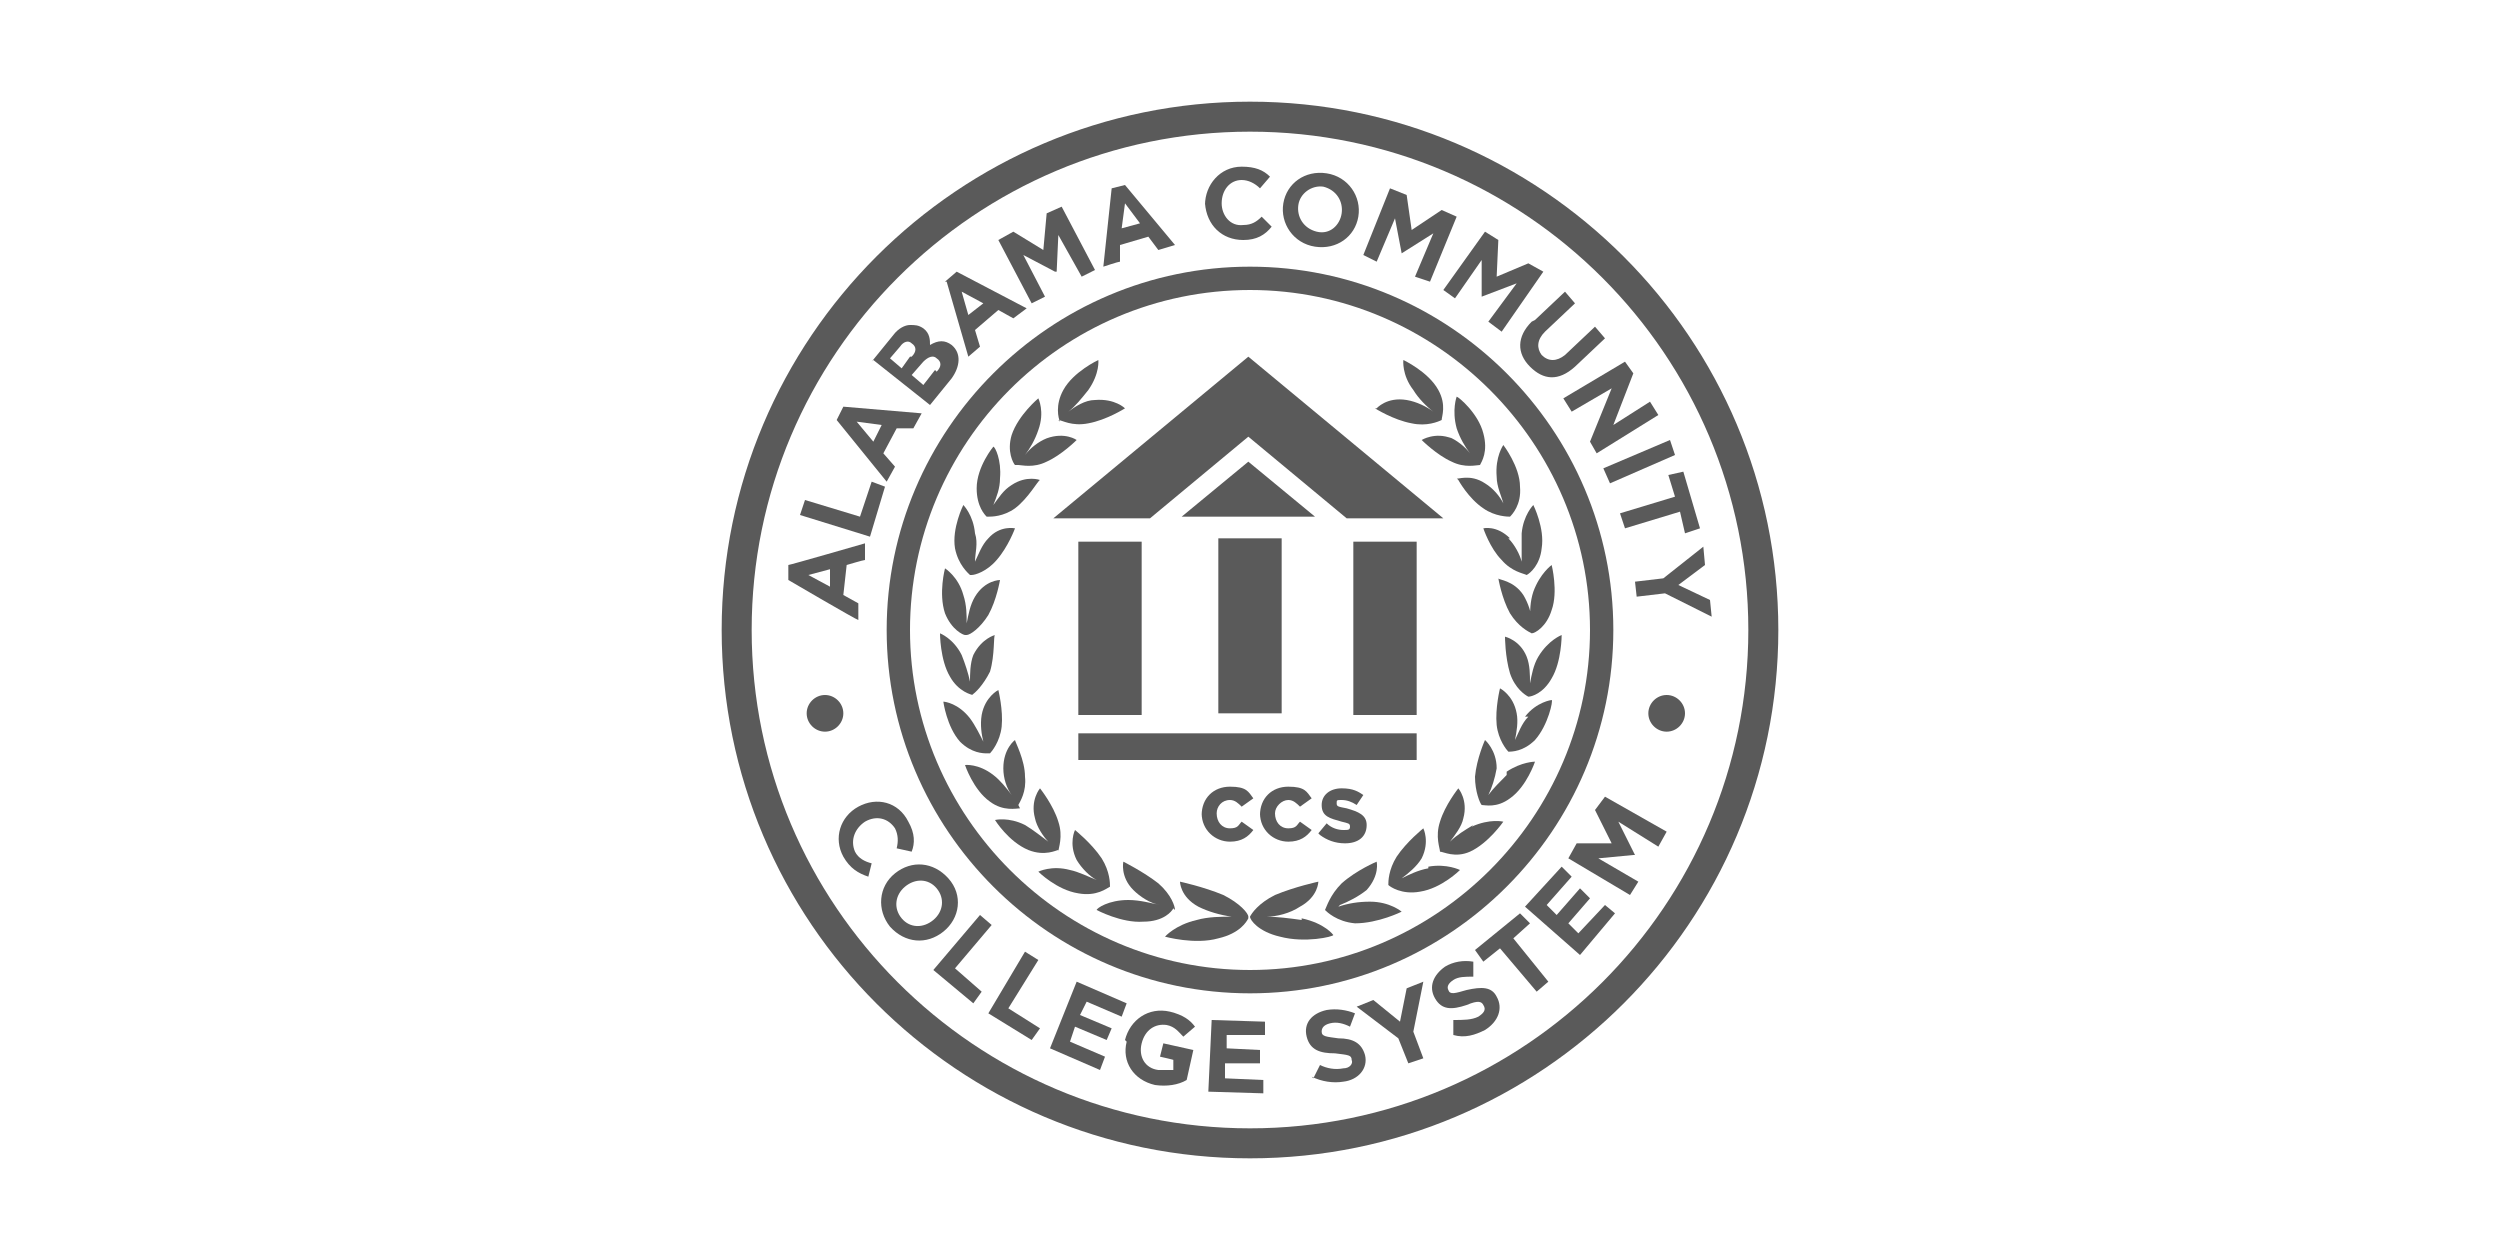
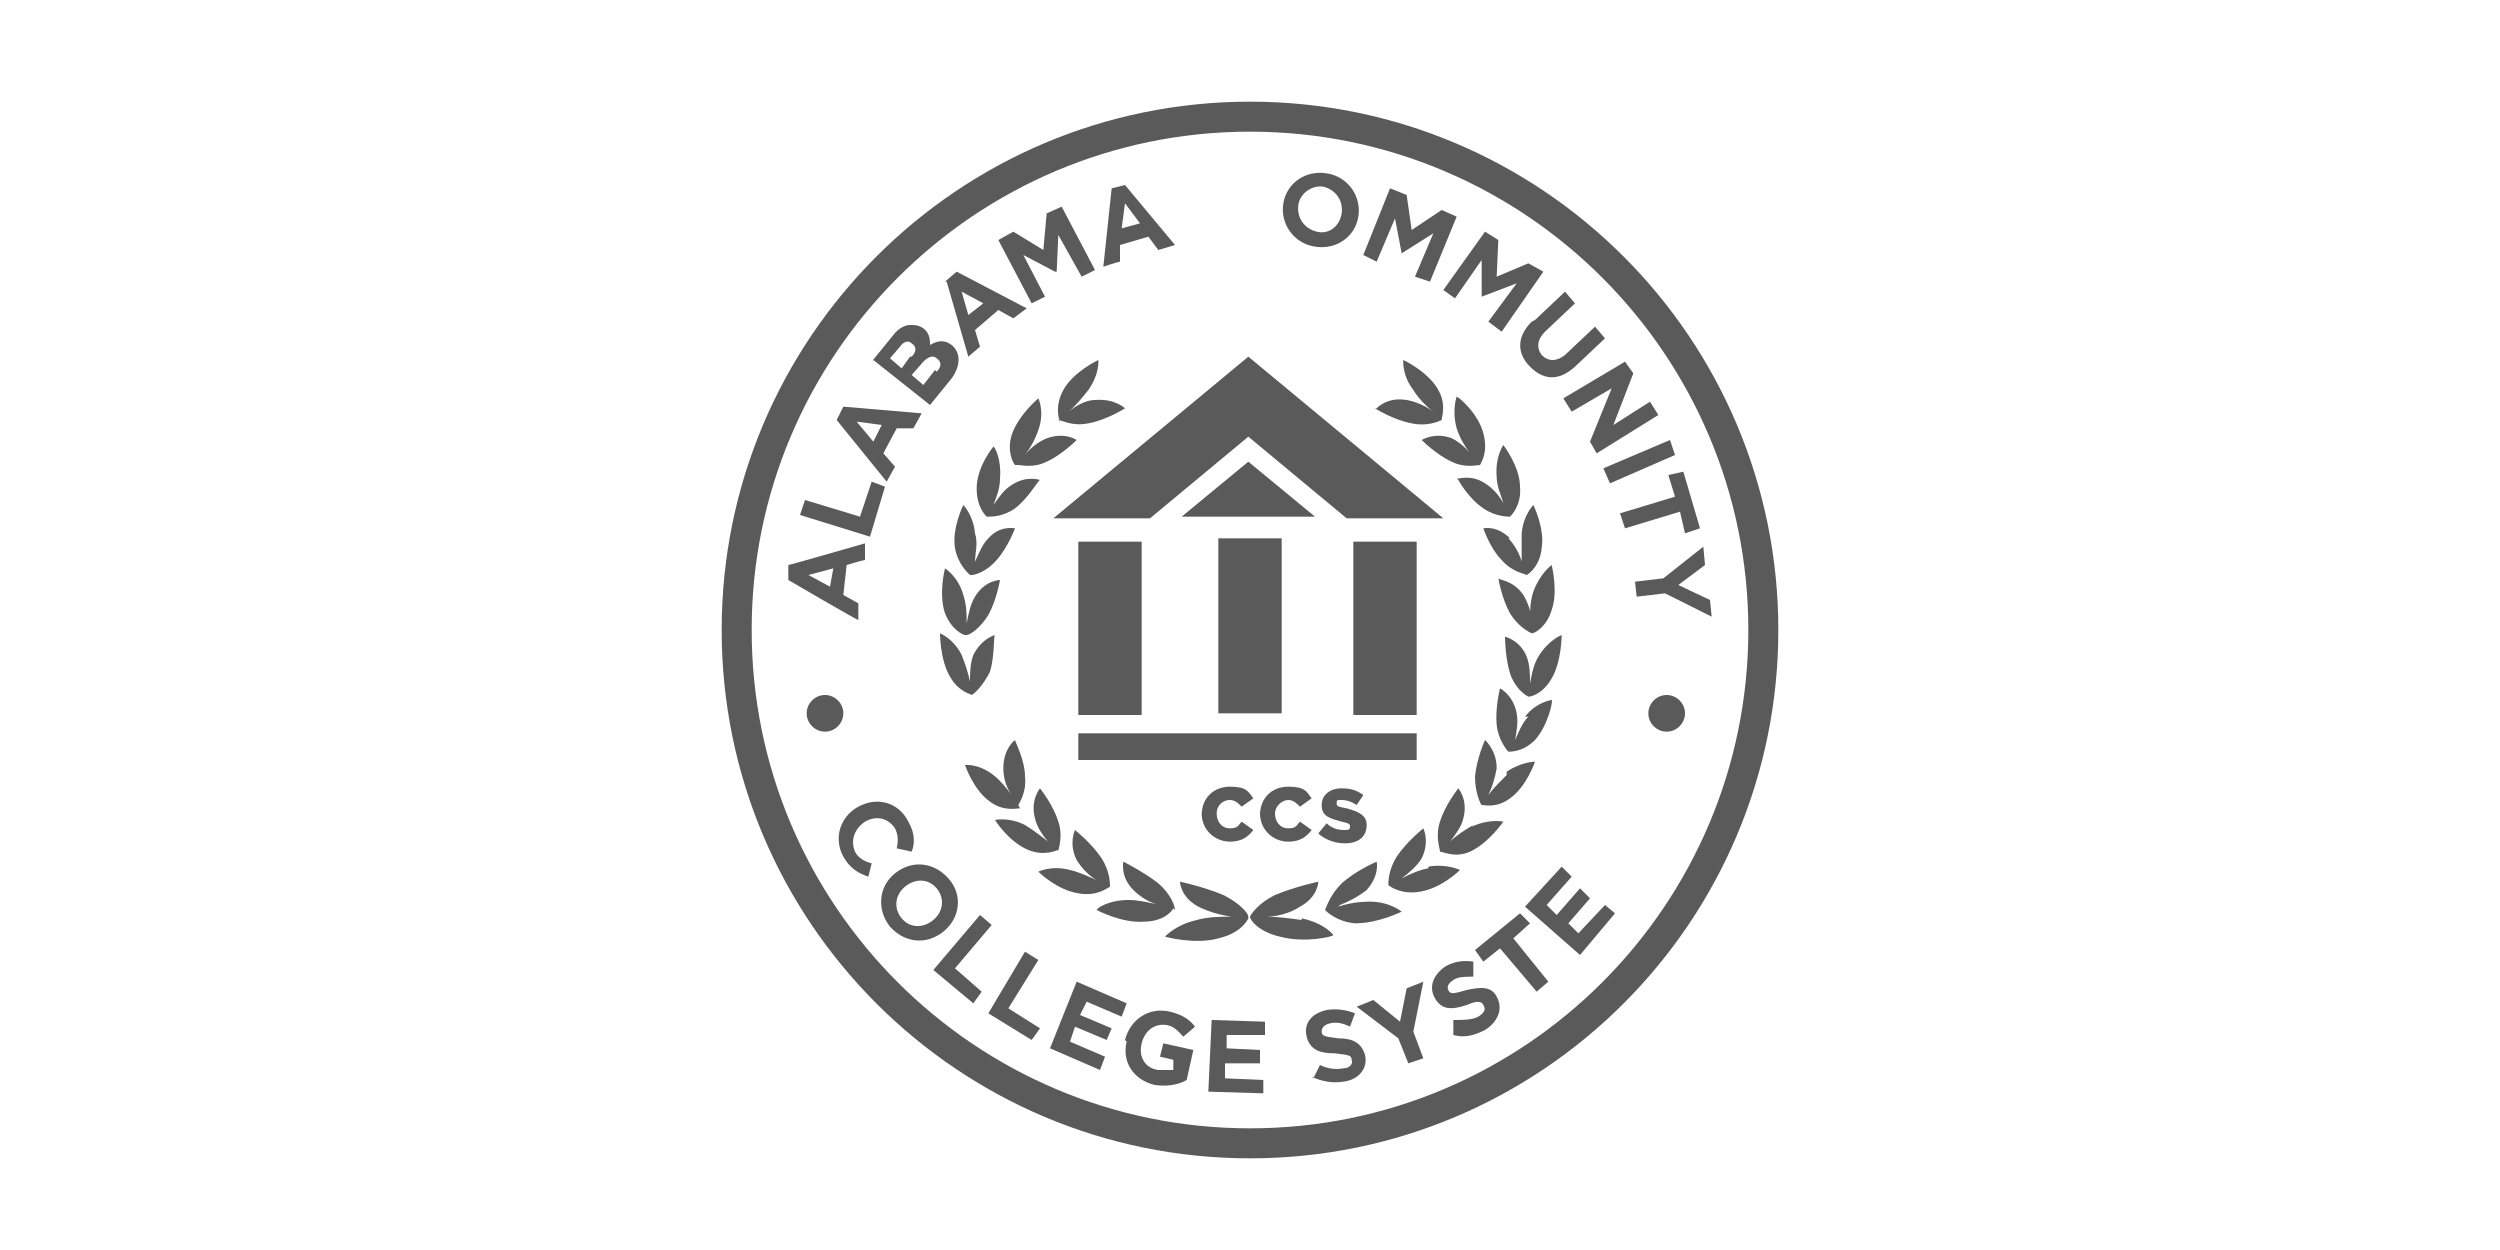
<svg xmlns="http://www.w3.org/2000/svg" id="Layer_1" data-name="Layer 1" viewBox="0 0 150 75">
  <defs>
    <style>      .cls-1 {        fill-rule: evenodd;      }      .cls-1, .cls-2 {        fill: #5a5a5a;        stroke-width: 0px;      }    </style>
  </defs>
  <path class="cls-2" d="M220.7,43.8h.9l1.4,3.2h-1l-.2-.6h-1.2l-.2.6h-.9l1.4-3.2ZM221.5,45.7l-.4-.9-.4.9h.7Z" />
  <g>
    <path class="cls-2" d="M72.1,48.9h0c0-1,.7-1.7,1.7-1.7s1.1.3,1.4.7l-.7.5c-.2-.2-.4-.4-.7-.4-.5,0-.8.4-.8.8h0c0,.5.3.9.8.9s.5-.2.7-.4l.7.5c-.3.4-.7.7-1.4.7-.9,0-1.7-.7-1.7-1.7" />
    <path class="cls-2" d="M75.6,48.9h0c0-1,.7-1.7,1.7-1.7s1.1.3,1.4.7l-.7.5c-.2-.2-.4-.4-.7-.4-.4,0-.8.4-.8.8h0c0,.5.3.9.8.9s.5-.2.7-.4l.7.5c-.3.4-.7.7-1.4.7-.9,0-1.7-.7-1.7-1.7" />
    <path class="cls-2" d="M79.1,50l.5-.6c.3.3.7.4,1,.4s.4,0,.4-.2h0c0-.2-.1-.2-.5-.3-.7-.2-1.2-.3-1.2-1h0c0-.6.5-1,1.2-1s1,.2,1.3.4l-.4.6c-.3-.2-.6-.3-.9-.3s-.3,0-.3.2h0c0,.2.1.2.6.3.7.2,1.2.4,1.2,1h0c0,.7-.5,1.1-1.3,1.1-.6,0-1.1-.2-1.5-.5" />
    <path class="cls-2" d="M74.9,55c0-.2-.5-.8-1.5-1.3-1.2-.5-2.6-.8-2.6-.8,0,0,0,.9,1.1,1.5.6.3,1.3.5,2,.6-.6,0-1.4,0-2.1.2-1.3.3-1.9,1-1.9,1,0,0,1.8.5,3.2.1,1.3-.3,1.7-1,1.8-1.2h0s0,0,0,0c0,0,0,0,0,0h0" />
    <path class="cls-2" d="M70.5,54.6h0s0,0,0,0c0-.2-.2-.9-1-1.6-.9-.7-2.1-1.3-2.1-1.3,0,0-.2.9.6,1.7.4.4,1,.8,1.6.9-.5-.1-1.2-.3-1.9-.3-1.2,0-1.9.5-1.9.6,0,0,1.5.8,2.8.7,1.2,0,1.7-.6,1.8-.8" />
    <path class="cls-2" d="M66.6,53.2h0s0,0,0,0c0-.2,0-.9-.5-1.7-.6-.9-1.6-1.7-1.6-1.7,0,0-.4.8.1,1.8.3.5.8,1,1.2,1.2-.5-.2-1.1-.5-1.6-.6-1.1-.3-1.9.1-1.9.1,0,0,1.1,1.1,2.4,1.3,1.1.2,1.7-.3,1.9-.4h0" />
    <path class="cls-2" d="M63.5,51.1s0,0,0,0c0,0,0,0,0,0h0s0,0,0,0c0-.2.3-.9,0-1.8-.3-1-1.1-2-1.1-2,0,0-.6.7-.3,1.8.1.5.5,1.1.8,1.4-.4-.3-.9-.7-1.4-1-1-.5-1.8-.3-1.8-.3,0,0,.8,1.3,2,1.8,1,.4,1.7,0,1.8,0" />
    <path class="cls-2" d="M61.1,48.3s0,0,0,0c0,0,0,0,0,0s0,0,0,0h0c.1-.2.5-.8.4-1.7,0-1-.6-2.1-.6-2.2,0,0-.7.5-.7,1.7,0,.6.2,1.2.5,1.6-.3-.4-.7-.9-1.1-1.2-.9-.7-1.7-.6-1.7-.6,0,0,.5,1.5,1.5,2.2.8.6,1.6.4,1.8.4" />
-     <path class="cls-2" d="M59.4,45.2s0,0,0,0c0,0,0,0,0,0h0c.1-.1.6-.7.7-1.6.1-1-.2-2.2-.2-2.2,0,0-.8.4-1,1.5-.1.6,0,1.2.1,1.6-.2-.4-.5-1-.8-1.4-.7-.9-1.5-1-1.6-1,0,0,.2,1.5,1,2.4.7.7,1.4.7,1.6.7" />
    <path class="cls-2" d="M58.3,41.7h0s0,0,0,0h0c.2-.1.7-.6,1.1-1.4.3-1,.2-2.2.3-2.2,0,0-.8.2-1.3,1.2-.2.5-.2,1.2-.2,1.6-.1-.5-.3-1.1-.5-1.6-.5-1-1.3-1.3-1.3-1.3,0,0,0,1.6.6,2.6.5.9,1.3,1.1,1.4,1.1" />
    <path class="cls-2" d="M58,38.1h0s0,0,0,0h0c.2,0,.8-.4,1.3-1.2.5-.9.7-2.1.7-2.1,0,0-.9,0-1.5,1-.3.5-.4,1.1-.5,1.6,0-.5,0-1.1-.2-1.7-.3-1.1-1.1-1.6-1.1-1.6,0,0-.4,1.5,0,2.7.4,1,1.1,1.3,1.2,1.3" />
    <path class="cls-2" d="M58.3,34.5h0s0,0,0,0h0s0,0,0,0c.2,0,.9-.2,1.5-.9.7-.8,1.1-1.9,1.1-1.9,0,0-.9-.2-1.6.6-.4.4-.6,1-.8,1.4,0-.5.2-1.1,0-1.7-.1-1.1-.7-1.7-.7-1.7,0,0-.7,1.4-.5,2.6.2,1,.8,1.5.9,1.6" />
    <path class="cls-2" d="M59.3,31h0s0,0,0,0c.2,0,.9,0,1.6-.5.8-.6,1.4-1.7,1.5-1.7,0,0-.8-.3-1.7.3-.5.3-.8.8-1.1,1.2.2-.5.4-1,.4-1.6.1-1.1-.3-1.9-.4-1.9,0,0-1,1.2-1,2.5,0,1.1.5,1.6.6,1.7,0,0,0,0,0,0" />
    <path class="cls-2" d="M61.1,27.9h0s0,0,0,0c.2,0,.9.2,1.7-.2.9-.4,1.8-1.3,1.8-1.3,0,0-.7-.5-1.8-.1-.5.2-1,.6-1.3,1,.3-.4.6-.9.8-1.5.4-1.1,0-1.9,0-1.9,0,0-1.2,1-1.6,2.2-.3,1,.1,1.7.2,1.8,0,0,0,0,0,0" />
    <path class="cls-2" d="M63.5,25.2h0s0,0,0,0h0c.2,0,.8.4,1.8.2,1.1-.2,2.2-.9,2.2-.9,0,0-.6-.6-1.8-.5-.6,0-1.2.4-1.6.7.4-.3.8-.8,1.2-1.3.7-1,.6-1.8.6-1.8,0,0-1.5.7-2.1,1.8-.5.9-.3,1.7-.2,1.9,0,0,0,0,0,0" />
    <path class="cls-2" d="M78.1,55.2c-.7-.1-1.5-.2-2.1-.2.6,0,1.4-.2,2-.6,1.1-.6,1.1-1.5,1.1-1.5,0,0-1.4.3-2.6.8-1,.5-1.4,1.1-1.5,1.3h0,0s0,0,0,0h0c0,.2.5.9,1.8,1.2,1.5.4,3.2,0,3.2-.1,0,0-.5-.7-1.9-1" />
    <path class="cls-2" d="M80.4,54.3c.5-.2,1.1-.5,1.6-.9.8-.9.6-1.7.6-1.7,0,0-1.2.5-2.1,1.3-.7.7-.9,1.4-1,1.6h0s0,0,0,0h0s0,0,0,0c.1.1.7.7,1.8.8,1.4,0,2.8-.7,2.8-.7,0,0-.7-.6-1.9-.6-.7,0-1.3.1-1.9.3" />
    <path class="cls-2" d="M85.7,52.1c-.6.1-1.2.4-1.6.6.4-.3.9-.7,1.2-1.2.5-1,.1-1.8.1-1.8,0,0-1,.8-1.6,1.7-.5.8-.5,1.5-.5,1.7,0,0,0,0,0,0h0s0,0,0,0c.1.1.8.6,1.9.4,1.3-.2,2.4-1.3,2.4-1.3,0,0-.8-.4-1.9-.2" />
    <path class="cls-2" d="M88.4,49.5c-.5.3-1,.6-1.4,1,.3-.4.7-.9.8-1.4.3-1.1-.3-1.8-.3-1.8,0,0-.8,1-1.1,2-.3.9,0,1.6,0,1.8h0s0,0,0,0h0s0,0,0,0c.2,0,.9.4,1.8,0,1.1-.5,2-1.8,2-1.8,0,0-.8-.2-1.9.3" />
    <path class="cls-2" d="M90.4,46.5c-.4.4-.8.8-1.1,1.2.2-.4.4-1,.5-1.6,0-1.1-.7-1.7-.7-1.7,0,0-.5,1.1-.6,2.2,0,.9.3,1.6.4,1.7h0s0,0,0,0c0,0,0,0,0,0h0c.2,0,.9.2,1.7-.4,1-.7,1.5-2.2,1.5-2.2,0,0-.8,0-1.7.6" />
    <path class="cls-2" d="M91.7,43c-.4.4-.6,1-.8,1.4.1-.5.2-1.1.1-1.6-.2-1.1-1-1.5-1-1.5,0,0-.3,1.2-.2,2.2.1.9.6,1.5.7,1.6h0s0,0,0,0h0s0,0,0,0c.2,0,.9,0,1.6-.7.8-.9,1.1-2.4,1-2.4,0,0-.9.1-1.6,1" />
    <path class="cls-2" d="M92.3,39.4c-.3.5-.4,1.1-.5,1.6,0-.5,0-1.1-.2-1.6-.4-1-1.3-1.2-1.3-1.2,0,0,0,1.2.3,2.2.3.9.9,1.3,1.1,1.4h0s0,0,0,0,0,0,0,0h0c.2,0,.9-.2,1.4-1.1.6-1,.6-2.6.6-2.6,0,0-.8.3-1.4,1.3" />
    <path class="cls-2" d="M91.9,37.3c0-.5-.2-1.1-.5-1.6-.6-.9-1.5-.9-1.5-1,0,0,.2,1.2.7,2.1.5.8,1.1,1.1,1.3,1.2h0s0,0,0,0,0,0,0,0h0c.2,0,.9-.4,1.2-1.4.4-1.1,0-2.7,0-2.7s-.7.5-1.1,1.6c-.2.6-.2,1.2-.2,1.7" />
    <path class="cls-2" d="M90.6,32.3c-.8-.8-1.6-.6-1.6-.6,0,0,.4,1.2,1.1,1.9.6.7,1.3.8,1.5.9h0s0,0,0,0h0c.2-.1.8-.6.9-1.6.2-1.2-.5-2.6-.5-2.6,0,0-.6.6-.7,1.7,0,.6,0,1.2,0,1.7-.1-.4-.4-1-.8-1.4" />
    <path class="cls-2" d="M87.5,28.8s.6,1.1,1.5,1.7c.7.5,1.5.5,1.6.5h0s0,0,0,0h0c.1-.1.7-.7.6-1.8,0-1.2-1-2.5-1-2.5,0,0-.5.7-.4,1.9,0,.6.3,1.2.4,1.6-.2-.4-.6-.9-1.1-1.2-.9-.6-1.7-.2-1.7-.3" />
    <path class="cls-2" d="M87.1,26.3c-1-.4-1.8.1-1.8.1,0,0,.9.9,1.8,1.3.8.4,1.5.2,1.7.2h0s0,0,0,0h0,0c.1-.2.5-.8.2-1.9-.3-1.2-1.5-2.2-1.6-2.2,0,0-.3.8,0,1.9.2.6.5,1.1.8,1.5-.3-.4-.8-.8-1.3-1" />
    <path class="cls-2" d="M82.5,24.5s1.1.7,2.2.9c.9.2,1.6-.1,1.8-.2,0,0,0,0,0,0h0s0,0,0,0c0-.2.3-.9-.2-1.8-.6-1.1-2.1-1.8-2.1-1.8,0,0-.1.9.6,1.8.3.5.8,1,1.2,1.3-.4-.3-1-.6-1.6-.7-1.2-.2-1.8.5-1.8.5" />
    <path class="cls-2" d="M75,69.5c-17.5,0-31.7-14.2-31.7-31.7s14.2-31.7,31.7-31.7,31.7,14.2,31.7,31.7-14.2,31.7-31.7,31.7M75,7.9c-16.5,0-29.9,13.4-29.9,29.9s13.4,29.9,29.9,29.9,29.9-13.4,29.9-29.9-13.4-29.9-29.9-29.9" />
-     <path class="cls-2" d="M75,59.6c-12,0-21.8-9.8-21.8-21.8s9.8-21.8,21.8-21.8,21.8,9.8,21.8,21.8-9.8,21.8-21.8,21.8M75,17.4c-11.3,0-20.4,9.2-20.4,20.4s9.2,20.4,20.4,20.4,20.4-9.2,20.4-20.4-9.2-20.4-20.4-20.4" />
-     <path class="cls-2" d="M47.3,34.8v-.9c.1,0,4.6-1.3,4.6-1.3v1c-.1,0-1.1.3-1.1.3l-.2,1.8.9.5v1c-.1,0-4.2-2.4-4.2-2.4ZM50,34.1l-1.5.4,1.3.7v-1.1Z" />
+     <path class="cls-2" d="M47.3,34.8v-.9c.1,0,4.6-1.3,4.6-1.3v1c-.1,0-1.1.3-1.1.3l-.2,1.8.9.5v1c-.1,0-4.2-2.4-4.2-2.4ZM50,34.1l-1.5.4,1.3.7Z" />
    <polygon class="cls-2" points="48 30.9 48.3 30 51.6 31 52.3 28.9 53.1 29.2 52.2 32.2 48 30.9" />
    <path class="cls-2" d="M50.2,25.2l.4-.8,4.7.4-.5.9h-1c0,0-.8,1.5-.8,1.5l.7.8-.5.9-3-3.7ZM52.9,25.5l-1.5-.2,1,1.2.5-1Z" />
    <path class="cls-2" d="M52.3,21.7l1.3-1.6c.3-.4.7-.6,1-.6.3,0,.5,0,.8.2h0c.4.3.4.7.4,1,.5-.3.9-.3,1.3,0h0c.6.5.5,1.3,0,2l-1.3,1.6-3.4-2.7ZM54.7,21.4c.3-.3.3-.6,0-.8h0c-.2-.2-.5-.1-.7.2l-.6.7.7.6.5-.7ZM56.2,22.3c.3-.3.3-.6,0-.8h0c-.2-.2-.5-.1-.8.2l-.7.8.7.6.7-.9Z" />
    <path class="cls-2" d="M56.7,16.9l.7-.6,4.2,2.2-.8.6-.9-.5-1.4,1.2.3,1-.7.6-1.3-4.5ZM59,18.2l-1.3-.7.4,1.4.9-.7Z" />
    <polygon class="cls-2" points="59.9 14.4 60.8 13.9 62.6 15 62.8 12.8 63.7 12.4 65.7 16.2 64.9 16.6 63.5 14.1 63.4 16.3 63.3 16.3 61.4 15.3 62.7 17.8 61.9 18.2 59.9 14.4" />
    <path class="cls-2" d="M66.7,11.3l.8-.2,3,3.6-1,.3-.6-.8-1.7.5v1c-.1,0-1,.3-1,.3l.5-4.7ZM68.4,13.4l-.9-1.2-.2,1.5,1.1-.3Z" />
-     <path class="cls-2" d="M72.3,12.3h0c0-1.2.9-2.3,2.2-2.3.8,0,1.3.2,1.7.6l-.6.7c-.3-.3-.7-.5-1.1-.5-.7,0-1.2.6-1.2,1.4h0c0,.7.5,1.4,1.3,1.3.5,0,.8-.2,1.1-.5l.6.6c-.4.5-.9.8-1.7.8-1.3,0-2.2-.9-2.3-2.2" />
    <path class="cls-2" d="M77,12.2h0c.2-1.2,1.3-2,2.6-1.8,1.3.2,2.1,1.4,1.9,2.6h0c-.2,1.2-1.3,2-2.6,1.8-1.3-.2-2.1-1.4-1.9-2.6M80.5,12.8h0c.1-.7-.3-1.4-1.1-1.6-.7-.1-1.4.4-1.5,1.1h0c-.1.7.3,1.4,1.1,1.6s1.4-.4,1.5-1.1" />
    <polygon class="cls-2" points="83.4 11.3 84.4 11.7 84.7 13.8 86.5 12.6 87.4 13 85.8 16.9 84.9 16.6 86 14 84.1 15.2 84.1 15.2 83.7 13.1 82.6 15.7 81.8 15.3 83.4 11.3" />
    <polygon class="cls-2" points="89.1 13.9 89.9 14.4 89.8 16.6 91.7 15.8 92.6 16.3 90.1 19.9 89.3 19.3 91 17 88.9 17.8 88.9 17.8 88.9 15.6 87.3 17.9 86.6 17.4 89.1 13.9" />
    <path class="cls-2" d="M92.1,19.2l1.8-1.7.6.7-1.8,1.7c-.5.5-.5,1-.2,1.4.4.4.9.4,1.4,0l1.8-1.7.6.7-1.8,1.7c-1,.9-1.9.8-2.7,0-.8-.8-.8-1.8.1-2.7" />
    <polygon class="cls-2" points="97.5 21.7 98 22.4 96.8 25.5 99 24.1 99.5 24.9 95.8 27.2 95.4 26.5 96.7 23.3 94.3 24.7 93.8 23.9 97.5 21.7" />
    <polygon class="cls-2" points="100.2 26.4 100.5 27.3 96.6 29 96.2 28.1 100.2 26.4" />
    <polygon class="cls-2" points="100.5 29.8 100.1 28.5 101 28.3 102 31.7 101.1 32 100.8 30.7 97.5 31.7 97.2 30.8 100.5 29.8" />
    <polygon class="cls-2" points="99.8 34.7 102.2 32.8 102.3 33.9 100.7 35.1 102.6 36 102.7 37 99.9 35.6 98.2 35.8 98.1 34.9 99.8 34.7" />
    <path class="cls-2" d="M51.5,48.4h0c1.1-.6,2.4-.3,3,.9.4.7.4,1.3.2,1.8l-.9-.2c.1-.4.1-.8-.1-1.2-.4-.6-1.1-.8-1.8-.4h0c-.6.4-.9,1.1-.6,1.8.2.4.6.6,1,.7l-.2.8c-.6-.2-1.1-.5-1.5-1.2-.6-1.1-.2-2.4.9-3" />
    <path class="cls-2" d="M53.7,52.4h0c1-.8,2.3-.7,3.2.3s.7,2.4-.3,3.2h0c-1,.8-2.3.7-3.2-.3-.8-1-.7-2.4.3-3.2M56,55.2h0c.6-.5.7-1.3.2-1.9-.5-.6-1.3-.6-1.9-.1h0c-.6.5-.7,1.3-.2,1.9.5.6,1.3.6,1.9.1" />
    <polygon class="cls-2" points="58.8 54.9 59.5 55.5 57.3 58.1 58.9 59.5 58.4 60.2 56 58.2 58.8 54.9" />
    <polygon class="cls-2" points="61.5 57.1 62.3 57.6 60.5 60.5 62.4 61.7 61.9 62.4 59.3 60.8 61.5 57.1" />
    <polygon class="cls-2" points="64.6 58.9 67.6 60.2 67.3 61 65.2 60.1 64.8 60.9 66.7 61.7 66.4 62.4 64.5 61.6 64.2 62.5 66.3 63.4 66 64.2 63 62.9 64.6 58.9" />
    <path class="cls-2" d="M67.5,62.4h0c.3-1.2,1.4-2,2.7-1.7.8.2,1.2.5,1.5.9l-.7.6c-.3-.3-.5-.6-1-.7-.7-.1-1.3.3-1.5,1.1h0c-.2.8.2,1.5,1,1.6.3,0,.7,0,.9,0v-.6c.1,0-.8-.2-.8-.2l.2-.8,1.8.4-.4,1.8c-.5.3-1.2.4-1.9.3-1.3-.3-2-1.4-1.7-2.6" />
    <polygon class="cls-2" points="72.7 61.2 75.9 61.3 75.9 62.1 73.6 62.1 73.6 62.9 75.6 63 75.6 63.8 73.5 63.8 73.5 64.7 75.8 64.8 75.8 65.6 72.5 65.5 72.7 61.2" />
    <path class="cls-2" d="M78.8,64.7l.4-.8c.4.2.9.3,1.4.2.4,0,.6-.3.5-.5h0c0-.3-.2-.3-1-.4-.9,0-1.5-.2-1.7-1h0c-.2-.8.3-1.4,1.2-1.6.6-.1,1.2,0,1.7.2l-.3.8c-.4-.2-.8-.3-1.2-.2s-.5.3-.5.5h0c0,.3.3.3,1,.4.9,0,1.4.3,1.6,1h0c.2.8-.4,1.5-1.3,1.6-.6.1-1.3,0-1.9-.3" />
    <polygon class="cls-2" points="83.9 62.3 81.4 60.4 82.4 60 84 61.3 84.4 59.3 85.4 58.9 84.8 61.9 85.4 63.5 84.5 63.8 83.9 62.3" />
    <path class="cls-2" d="M87.2,62.1v-.9c.6,0,1.1,0,1.5-.2.3-.2.5-.4.3-.7h0c-.1-.2-.3-.3-1,0-.9.3-1.5.3-1.9-.4h0c-.4-.7-.1-1.4.6-1.9.5-.3,1.1-.4,1.7-.3v.9c-.5,0-.9,0-1.2.2s-.4.4-.3.6h0c.1.3.4.2,1.1,0,.9-.2,1.5-.2,1.8.4h0c.4.7.1,1.5-.7,2-.6.3-1.2.5-1.9.3" />
    <polygon class="cls-2" points="90 56.9 89 57.7 88.5 57 91.2 54.8 91.8 55.4 90.8 56.3 92.9 58.9 92.2 59.5 90 56.9" />
    <polygon class="cls-2" points="91.5 54.4 93.7 52 94.3 52.6 92.8 54.3 93.4 54.9 94.8 53.3 95.4 53.9 94.1 55.4 94.7 56 96.3 54.3 96.9 54.8 94.8 57.3 91.5 54.4" />
-     <polygon class="cls-2" points="94.1 51.5 94.6 50.6 96.7 50.6 95.7 48.6 96.3 47.8 100 49.9 99.5 50.8 97.1 49.3 98.1 51.3 98 51.3 95.9 51.5 98.3 52.9 97.8 53.7 94.1 51.5" />
    <rect class="cls-2" x="64.7" y="32.5" width="3.8" height="10.4" />
    <rect class="cls-2" x="81.2" y="32.5" width="3.8" height="10.4" />
    <polygon class="cls-2" points="80.8 31.1 86.6 31.1 74.9 21.4 63.2 31.1 69 31.1 74.9 26.2 80.8 31.1" />
    <polygon class="cls-2" points="78.9 31 74.9 27.7 70.9 31 78.9 31" />
    <rect class="cls-2" x="73.1" y="32.3" width="3.8" height="10.5" />
    <rect class="cls-2" x="64.7" y="44" width="20.3" height="1.6" />
    <path class="cls-1" d="M50.6,42.8c0,.6-.5,1.1-1.1,1.1s-1.1-.5-1.1-1.1.5-1.1,1.1-1.1,1.1.5,1.1,1.1" />
    <path class="cls-1" d="M101.1,42.8c0,.6-.5,1.1-1.1,1.1s-1.1-.5-1.1-1.1.5-1.1,1.1-1.1,1.1.5,1.1,1.1" />
  </g>
</svg>